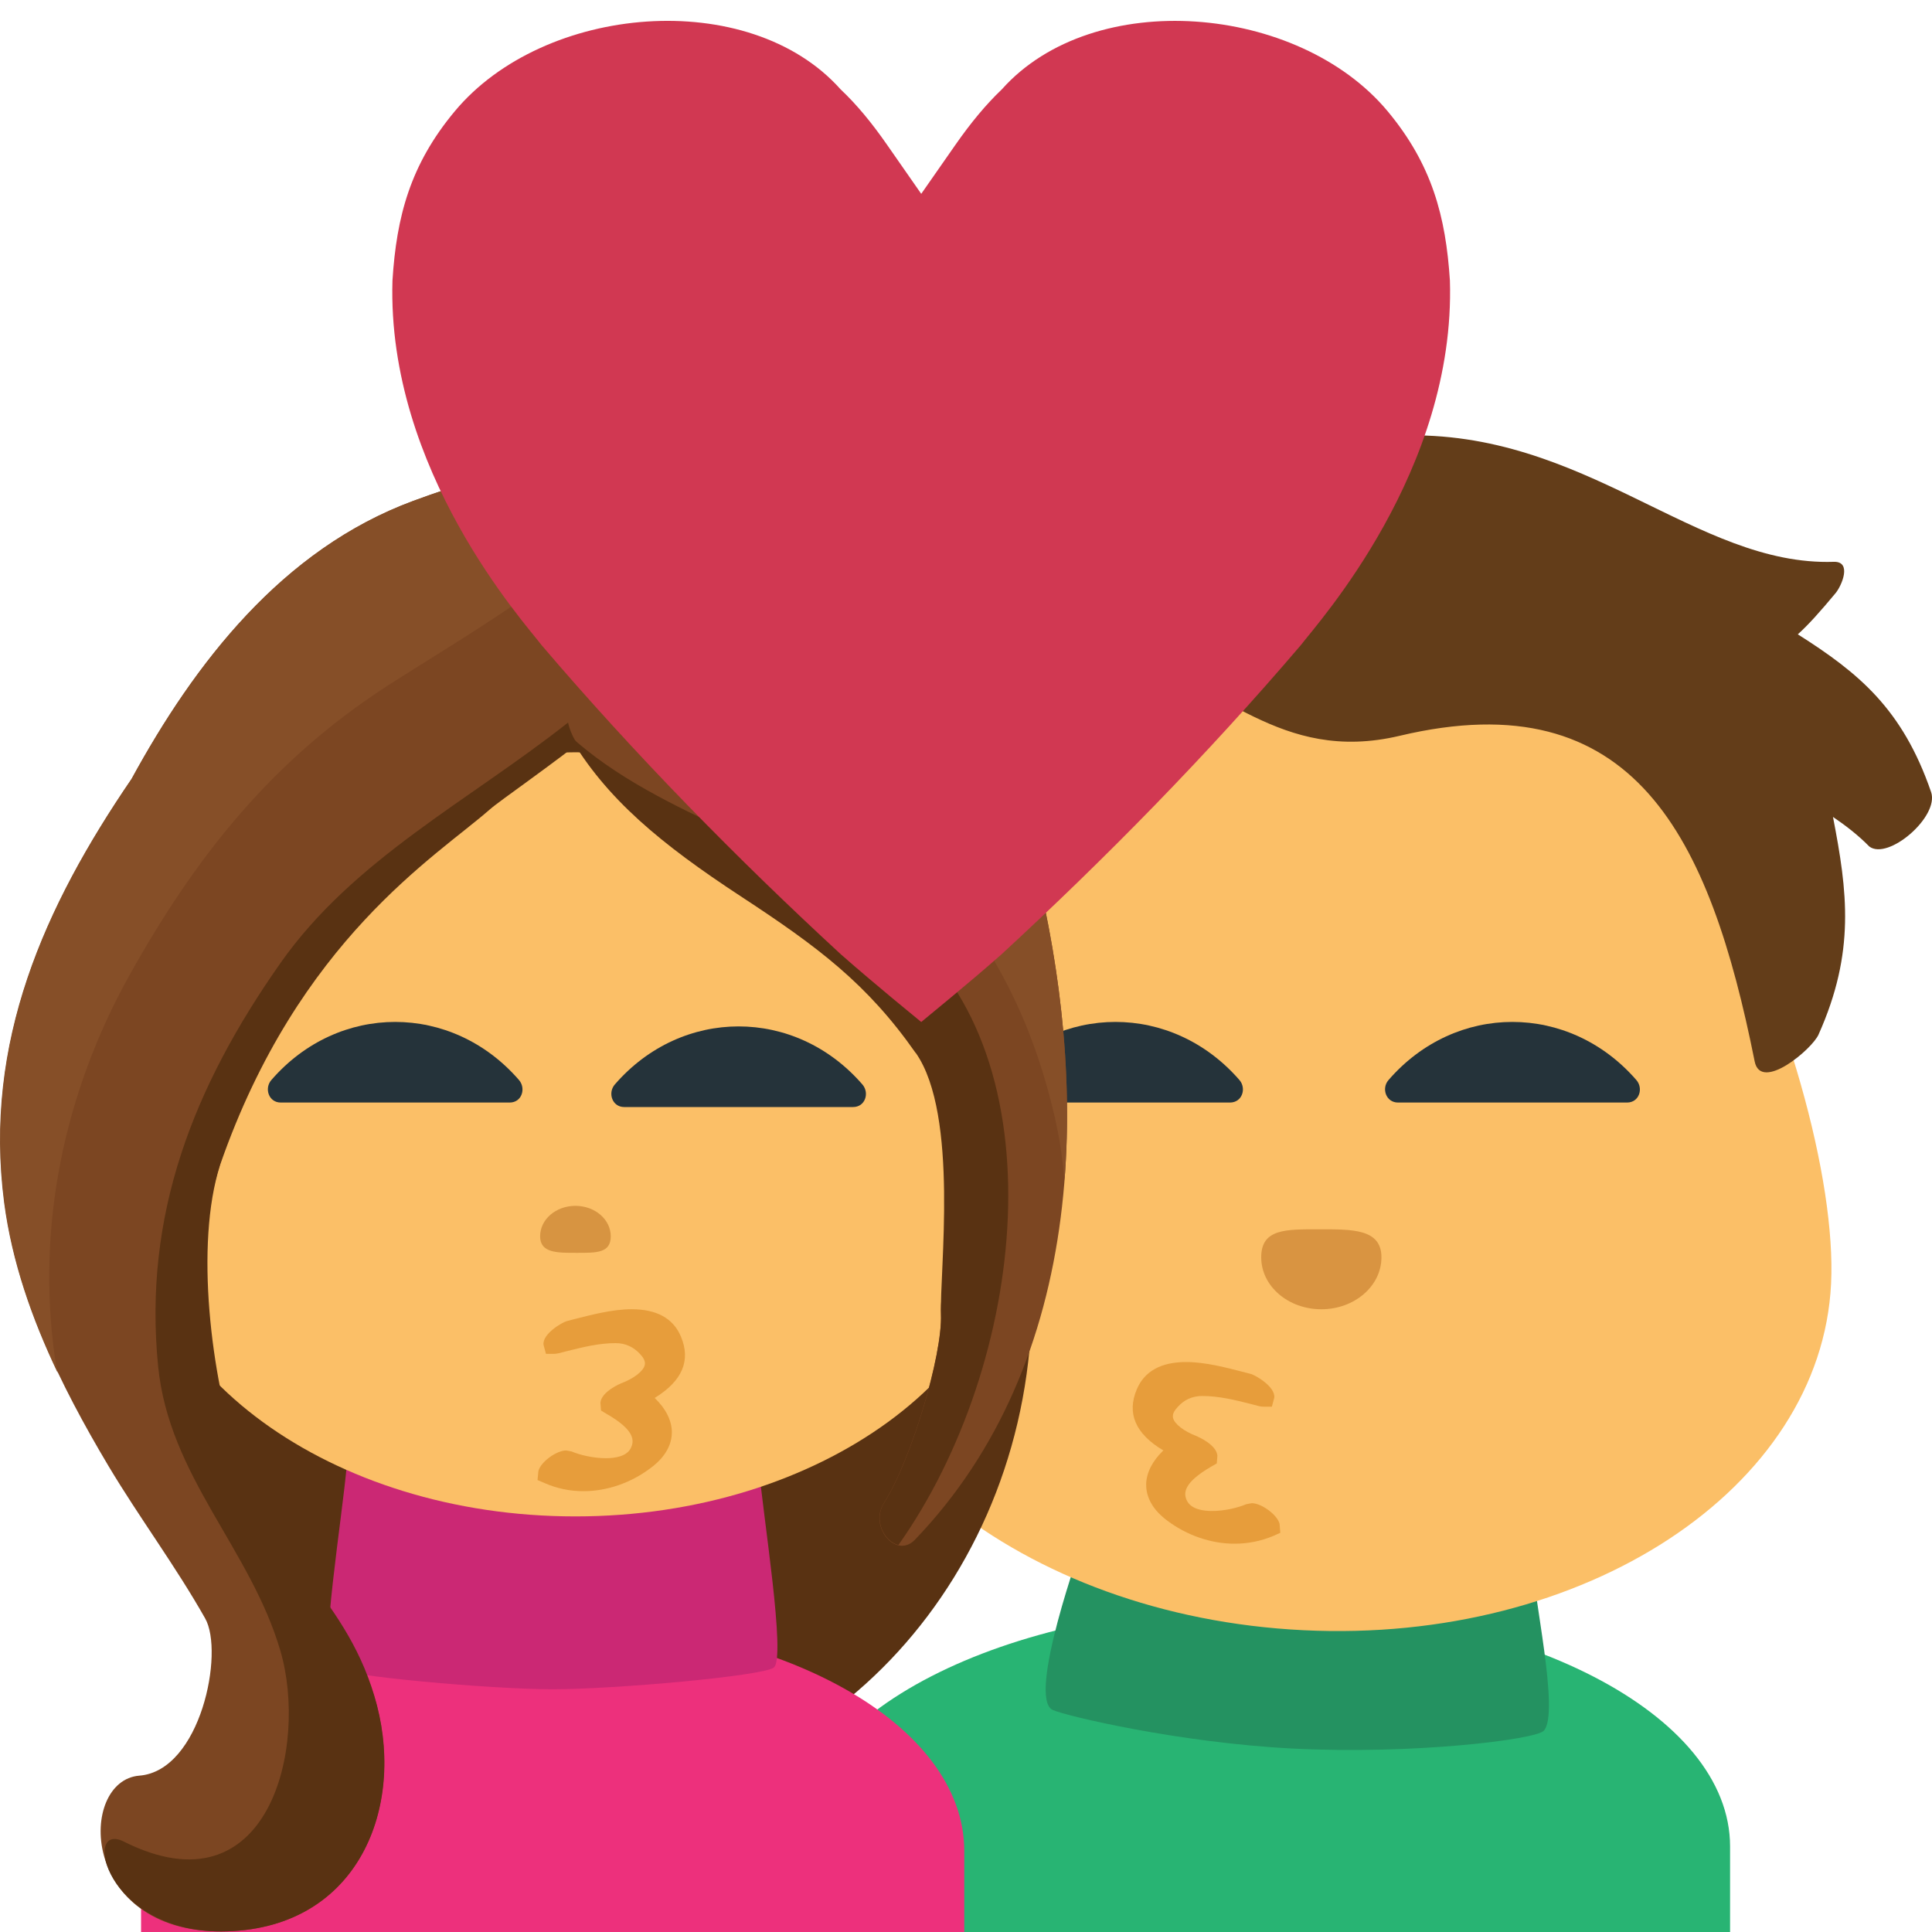
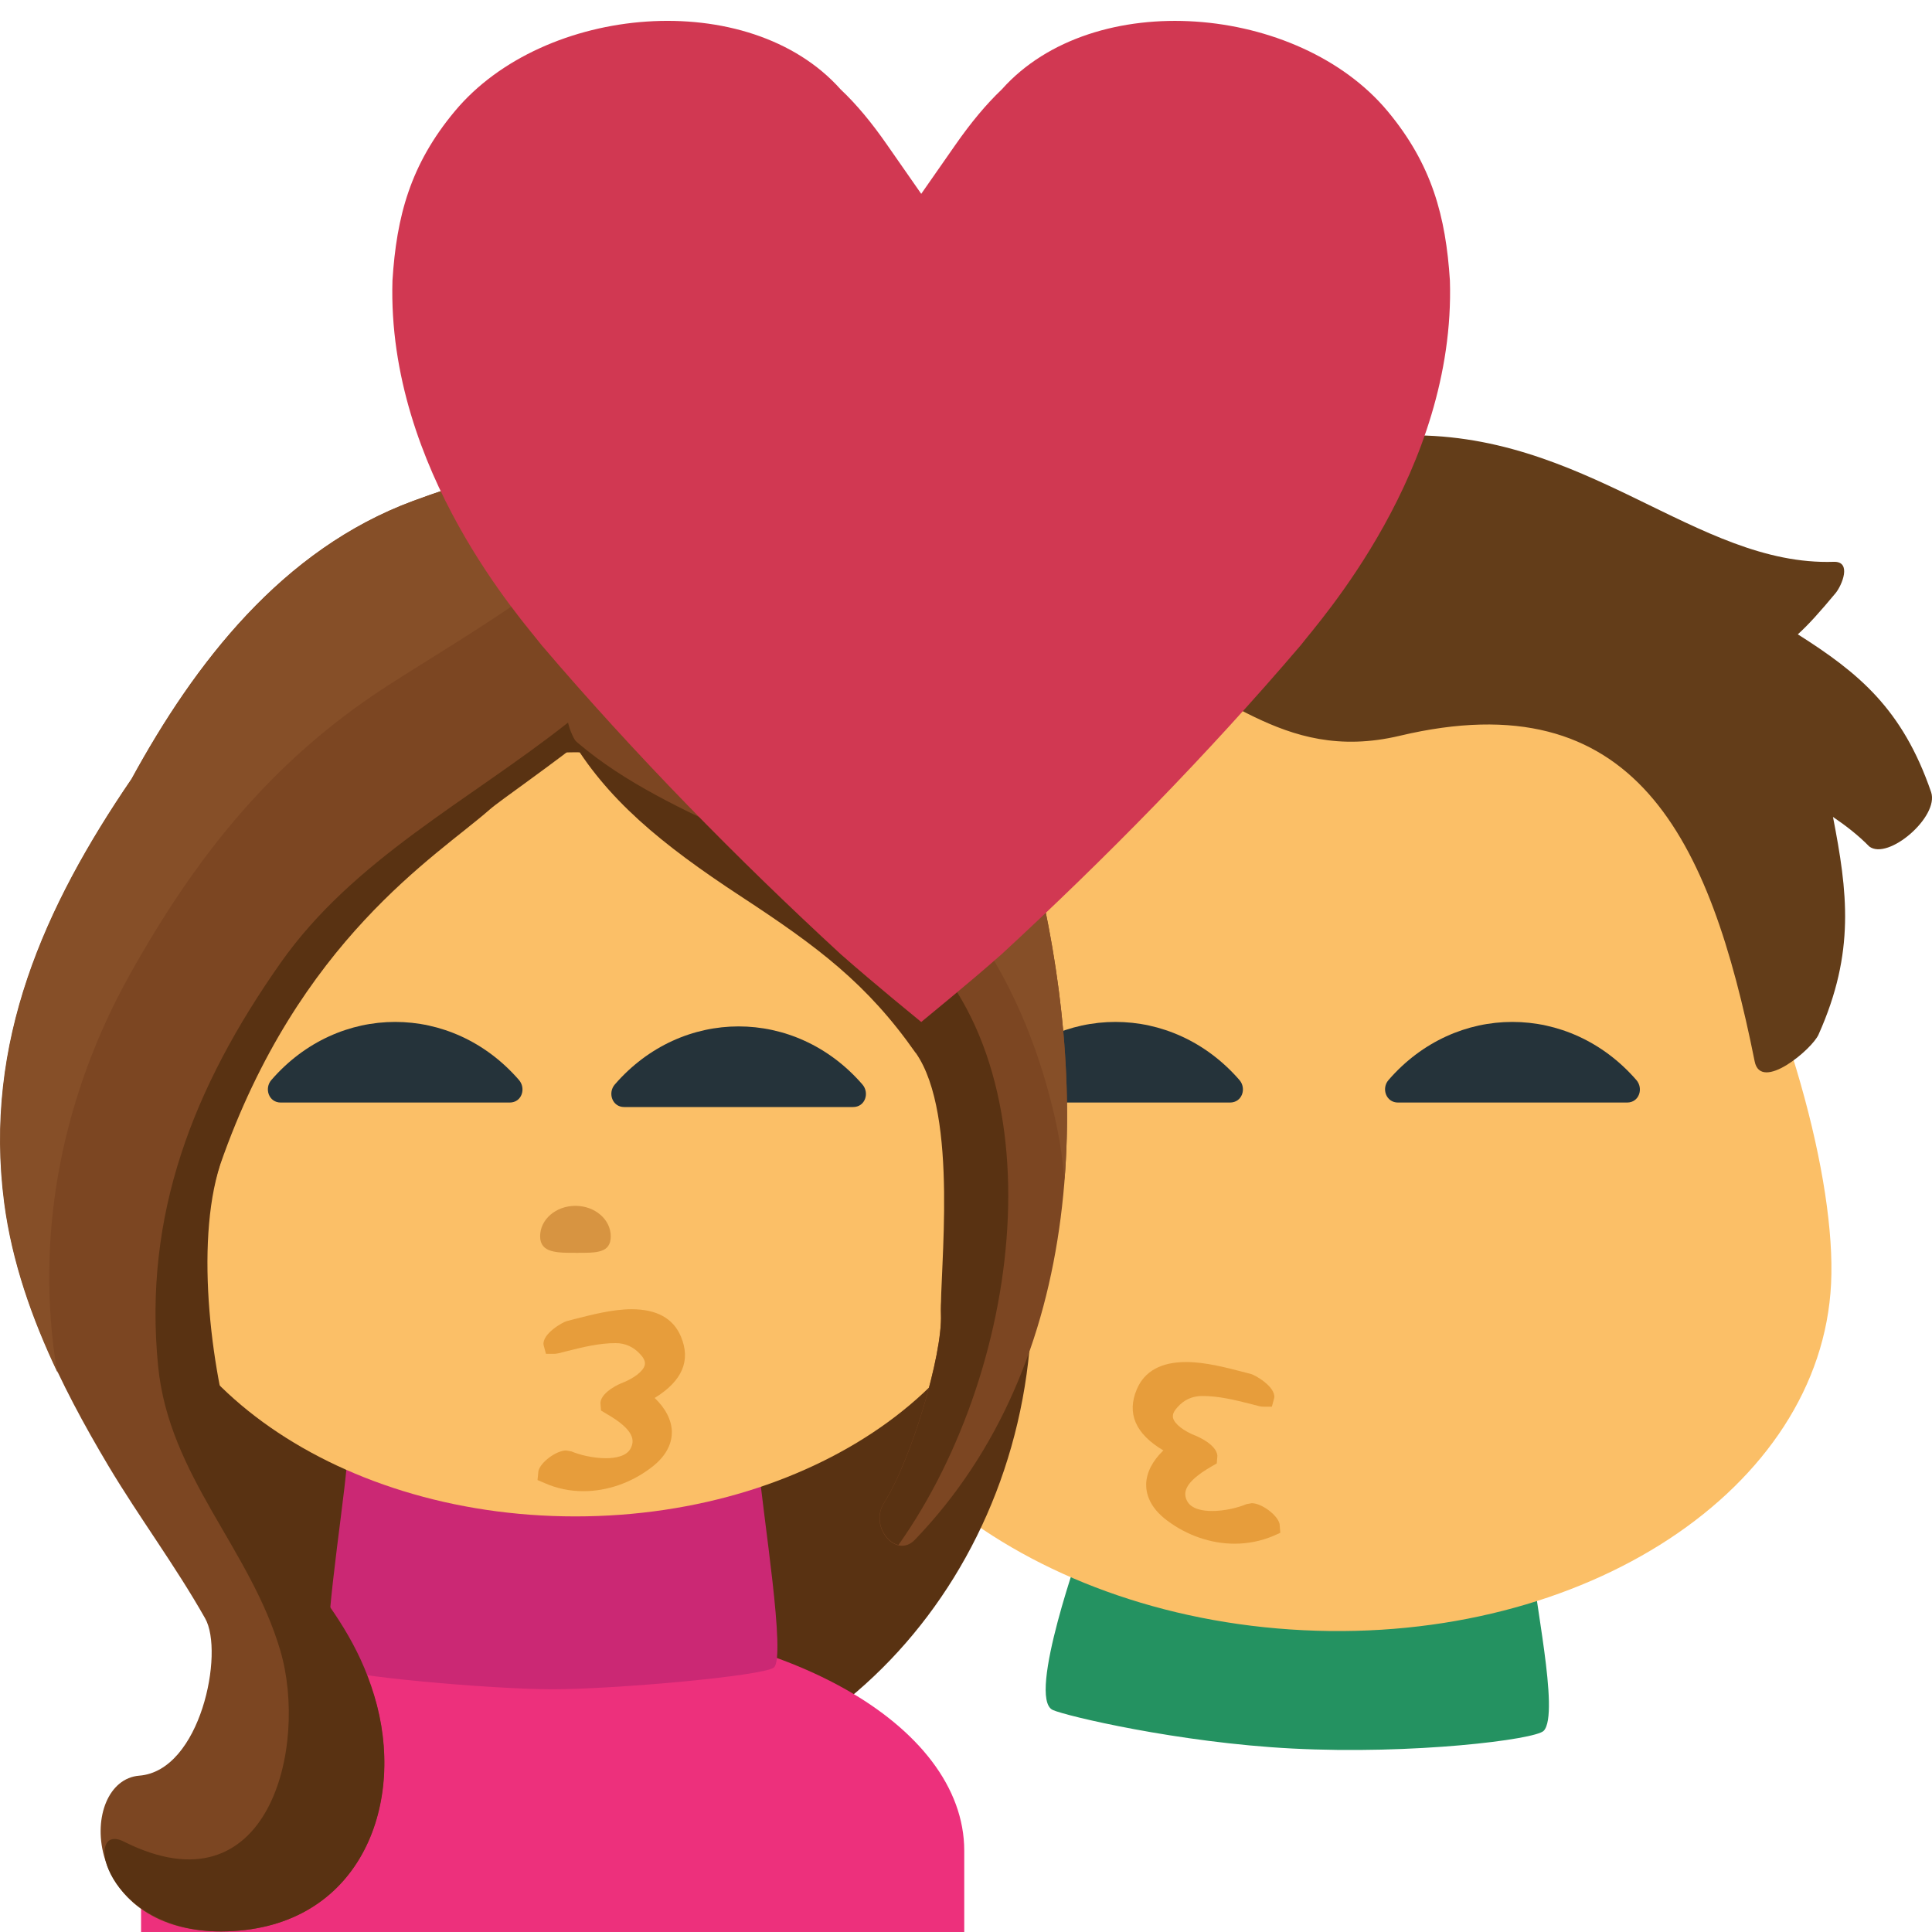
<svg xmlns="http://www.w3.org/2000/svg" viewBox="0 0 64 64" enable-background="new 0 0 64 64">
  <g transform="translate(-.069)">
-     <path d="m57.38 64.06v-2.894c0-4.399-6.938-7.969-15.498-7.969-8.563 0-15.502 3.563-15.502 7.969v2.894h31" fill="#28b473" />
+     <path d="m57.38 64.06v-2.894v2.894h31" fill="#28b473" />
    <path d="m34.943 56.645c.426.195 4.164 1.084 7.932 1.277 4 .207 8.05-.295 8.33-.586.553-.563-.389-4.684-.346-5.493.006-.063-14.932-.751-14.932-.751 0 0-1.861 5.15-.984 5.553" fill="#249261" />
    <path d="m26.959 40.863c-.33 6.814 6.952 12.684 16.286 13.14 9.321.457 17.15-4.684 17.481-11.482.33-6.8-6.408-23.938-15.73-24.392-9.334-.461-17.707 15.942-18.04 22.737" fill="#fbbf67" />
    <path d="m64.04 26.24c-.949-2.762-2.402-3.95-4.416-5.227.359-.324.736-.747 1.251-1.365.21-.256.546-1.054-.058-1.037-4.576.151-8.229-4.393-14.361-4.183-4 .143-11.9 1.994-12.449 2.398-3.246 2.362-5.25 6.301-6.356 10.412-.271.995 1.146.318 1.416.088.102-.088.222-.162.325-.244-.064 2.104-.506 4.164-.428 6.282.034 1.139 2.047-.678 2.227-1.138.512-1.284 1.061-2.448 1.721-3.639.108-.211.142-.336.122-.441.107-.093.188-.191.242-.285 1.104-2.322 2.606-4.224 4.484-5.765 2.743.416 4.654 3.233 8.676 2.278 7.783-1.847 10.271 3.359 11.758 10.783.203 1.037 1.91-.408 2.117-.887 1.223-2.734.957-4.734.478-7.208.42.285.83.599 1.202.979.621.472 2.324-.985 2.049-1.801" fill="#633d19" />
-     <path d="m41.848 41.65c0-.947.809-.928 1.908-.928 1.104 0 2.075-.021 2.075.928 0 .953-.894 1.721-1.991 1.721-1.1 0-1.992-.767-1.992-1.721" opacity=".6" fill="#c37929" />
    <g fill="#25333a">
      <path d="m53.969 36.523c-.188 0-6.604 0-7.59 0-.398 0-.556-.469-.313-.746 2.222-2.566 5.979-2.566 8.209 0 .242.278.096.746-.306.746" />
      <path d="m40.814 36.523c-.188 0-6.604 0-7.588 0-.4 0-.551-.469-.313-.746 2.228-2.566 5.985-2.566 8.214 0 .24.278.092.746-.313.746" />
    </g>
    <path d="m37.728 46.02c.254-.598.805-.901 1.632-.901.642 0 1.342.188 1.853.319l.297.078c.131.031.813.416.771.785l-.079.297h-.28c-.045 0-.095-.006-.146-.018l-.245-.064c-.563-.143-1.085-.272-1.642-.272-.317 0-.601.125-.815.373-.188.198-.151.317-.146.354.049.202.362.444.784.604.011.007.654.271.685.646l-.021.257-.17.098c-.955.55-.938.9-.813 1.146.142.271.522.332.826.332.418 0 .871-.112 1.135-.226l.181-.033c.329 0 .858.396.922.688l.024.293-.23.103c-.402.17-.84.258-1.281.258h-.008c-.774 0-1.569-.271-2.229-.766-.588-.438-.699-.896-.696-1.203.01-.388.207-.771.569-1.121-.926-.549-1.217-1.229-.878-2.027" opacity=".987" fill="#e79d3b" />
  </g>
  <g transform="translate(-.088)">
    <path d="m34.27 43c0 9.145-6.774 16.563-15.12 16.563-8.344 0-15.12-7.42-15.12-16.563v-8.847c0-9.146 6.774-16.563 15.12-16.563 8.343 0 15.12 7.42 15.12 16.563v8.847" fill="#593212" />
    <path d="m32.03 64.11v-2.801c0-4.203-6.101-7.613-13.63-7.613-7.528 0-13.639 3.41-13.639 7.613v2.801h27.27" fill="#ed307c" />
    <path d="m11.574 48.543h6.727.193 6.727c.135 1.635.917 6.391.498 6.699-.381.279-5.264.717-7.321.717-2.056 0-6.938-.438-7.319-.717-.423-.308.36-5.064.495-6.699" fill="#cb2874" />
    <path d="m4.508 39.555c0 5.898 6.547 10.678 14.639 10.678 8.089 0 14.646-4.776 14.646-10.678 0-5.895-6.557-14.635-14.646-14.635-8.092-.001-14.639 8.742-14.639 14.635" fill="#fbbf67" />
    <g fill="#25333a">
      <path d="m16.973 36.523c-.189 0-6.6 0-7.586 0-.398 0-.551-.469-.31-.746 2.222-2.566 5.979-2.566 8.203 0 .24.278.094.746-.307.746" />
      <path d="m28.348 36.672c-.188 0-6.599 0-7.584 0-.397 0-.551-.469-.309-.748 2.221-2.564 5.98-2.564 8.201 0 .242.279.095.748-.308.748" />
    </g>
    <path d="m22.642 44.27c-.253-.599-.802-.9-1.63-.9-.642 0-1.34.188-1.852.316l-.298.078c-.132.032-.813.416-.769.784l.08.3h.275c.045 0 .094-.009.15-.021l.248-.063c.559-.14 1.084-.271 1.635-.271.324 0 .601.127.822.375.183.195.15.314.143.354-.049.203-.364.444-.786.604-.008.002-.655.271-.683.646l.021.254.171.103c.954.545.938.897.813 1.146-.137.272-.525.33-.825.33-.419 0-.873-.111-1.136-.224l-.176-.033c-.33 0-.864.396-.922.688l-.029.293.236.1c.404.18.838.268 1.283.268h.002c.778 0 1.573-.271 2.232-.771.589-.438.701-.896.697-1.198-.008-.388-.207-.771-.569-1.119.917-.562 1.206-1.242.867-2.039" opacity=".987" fill="#e79d3b" />
    <path d="m23.726 20.05c.169-2.547-3.329-3.911-5.22-4.17-1.892-.262-3.201.152-4.719.712-4.35 1.606-7.247 5.384-9.334 9.209-2.88 4.221-4.912 8.715-4.215 14.04.404 3.104 1.833 6.02 3.443 8.721 1.021 1.709 2.223 3.314 3.203 5.05.637 1.119-.146 5.05-2.182 5.209-2.033.162-2 5.177 2.723 5.16 4.426-.02 6.06-3.94 5.146-7.487-.92-3.552-4.865-5.115-5.439-8.229-.507-2.752-.604-7.03.242-9.685.69-2.426 2.319-6.401 4.146-8.151 2.453-2.35 2.965-2.432 4.596-4.112 2.593-2.676 8.06-2.529 7.61-6.264" fill="#7c4622" />
    <path d="m23.713 19.847c-1.508 1.444-3.146 2.774-4.808 4.089-3.278 2.591-7.104 4.521-9.521 7.959-2.896 4.116-4.554 8.357-4.058 13.361.361 3.654 3.063 6.05 4.051 9.432.926 3.153-.371 8.736-5.189 6.316-1.369-.688-.637 2.986 3.23 2.977 4.428-.018 6.077-3.938 5.159-7.485-.92-3.552-3.505-4.89-4.608-8.229-.879-2.656-1.438-7.03-.588-9.683 2.596-7.46 7.172-10.222 8.932-11.77.727-.637 6.449-4.368 7.406-6.758.002-.073-.006-.141-.006-.209" fill="#593212" />
    <path d="m1.91 45c-.621-4.366.292-8.791 2.469-12.699 2.146-3.846 4.657-7.06 8.491-9.549 2.229-1.443 5.952-3.545 8.31-6.03-.93-.456-1.935-.738-2.686-.841-1.891-.262-3.203.152-4.721.712-4.346 1.606-7.241 5.384-9.329 9.209-2.882 4.221-4.913 8.715-4.219 14.04.257 1.953.916 3.834 1.771 5.631-.023-.157-.063-.315-.086-.475" fill="#864f28" />
    <g>
      <path d="m34.17 27.86c-1.549-5.764-5.628-11.526-10.396-10.267-3.212.851-5.14 5.146-4.869 6.342.498 2.225 4.711 2.988 6.905 5.486 1.91 2.174 3.558 3.718 5.166 6.02 1.438 2.063.229 6.729.281 8.094.055 1.355-.994 4.852-1.886 6.25-.507.795.399 1.865 1.021 1.225 5.627-5.85 5.999-14.885 3.778-23.15" fill="#7c4622" />
      <path d="m30.26 28.3c2.527 2.495 3.986 5.327 4.764 8.688.154.668.265 1.382.326 2.117.291-3.666-.179-7.53-1.176-11.248-1.551-5.762-5.628-11.525-10.398-10.266-2.256.598-3.758 2.881-4.443 4.611 2.662 2.873 8.153 3.359 10.927 6.098" fill="#864f28" />
      <path d="m30.426 34.881c1.438 2.061.779 7.291.834 8.654.055 1.355-.994 4.852-1.886 6.25-.364.572.007 1.283.476 1.395 4.259-6.02 5.365-16.13.113-20.41-3.389-2.76-7.98-3.624-11.03-6.422 1.232 2.118 3.056 3.613 5.701 5.348 2.533 1.66 4.175 2.882 5.787 5.185" fill="#593212" />
    </g>
    <path d="m20.32 40.955c0 .557-.474.547-1.119.547-.648 0-1.221.012-1.221-.547 0-.563.524-1.01 1.17-1.01.645 0 1.17.45 1.17 1.01" opacity=".6" fill="#c07929" />
  </g>
  <path d="m48.03 9.292c-.137-2.118-.59-3.838-2.064-5.609-2.953-3.542-9.74-4.132-12.779-.723-.527.502-1.027 1.106-1.531 1.828l-1.139 1.633-1.138-1.633c-.502-.722-1-1.326-1.533-1.828-3.039-3.41-9.827-2.82-12.779.723-1.478 1.771-1.932 3.491-2.066 5.609-.191 6.295 4.377 11.336 4.94 12.08 3.101 3.637 6.482 7.08 9.919 10.246.621.546 1.158.995 1.695 1.444.324.266.641.528.962.793.319-.265.638-.527.959-.793.538-.449 1.076-.898 1.695-1.444 3.438-3.169 6.817-6.609 9.92-10.246.562-.74 5.132-5.781 4.939-12.08" fill="#d13852" />
</svg>